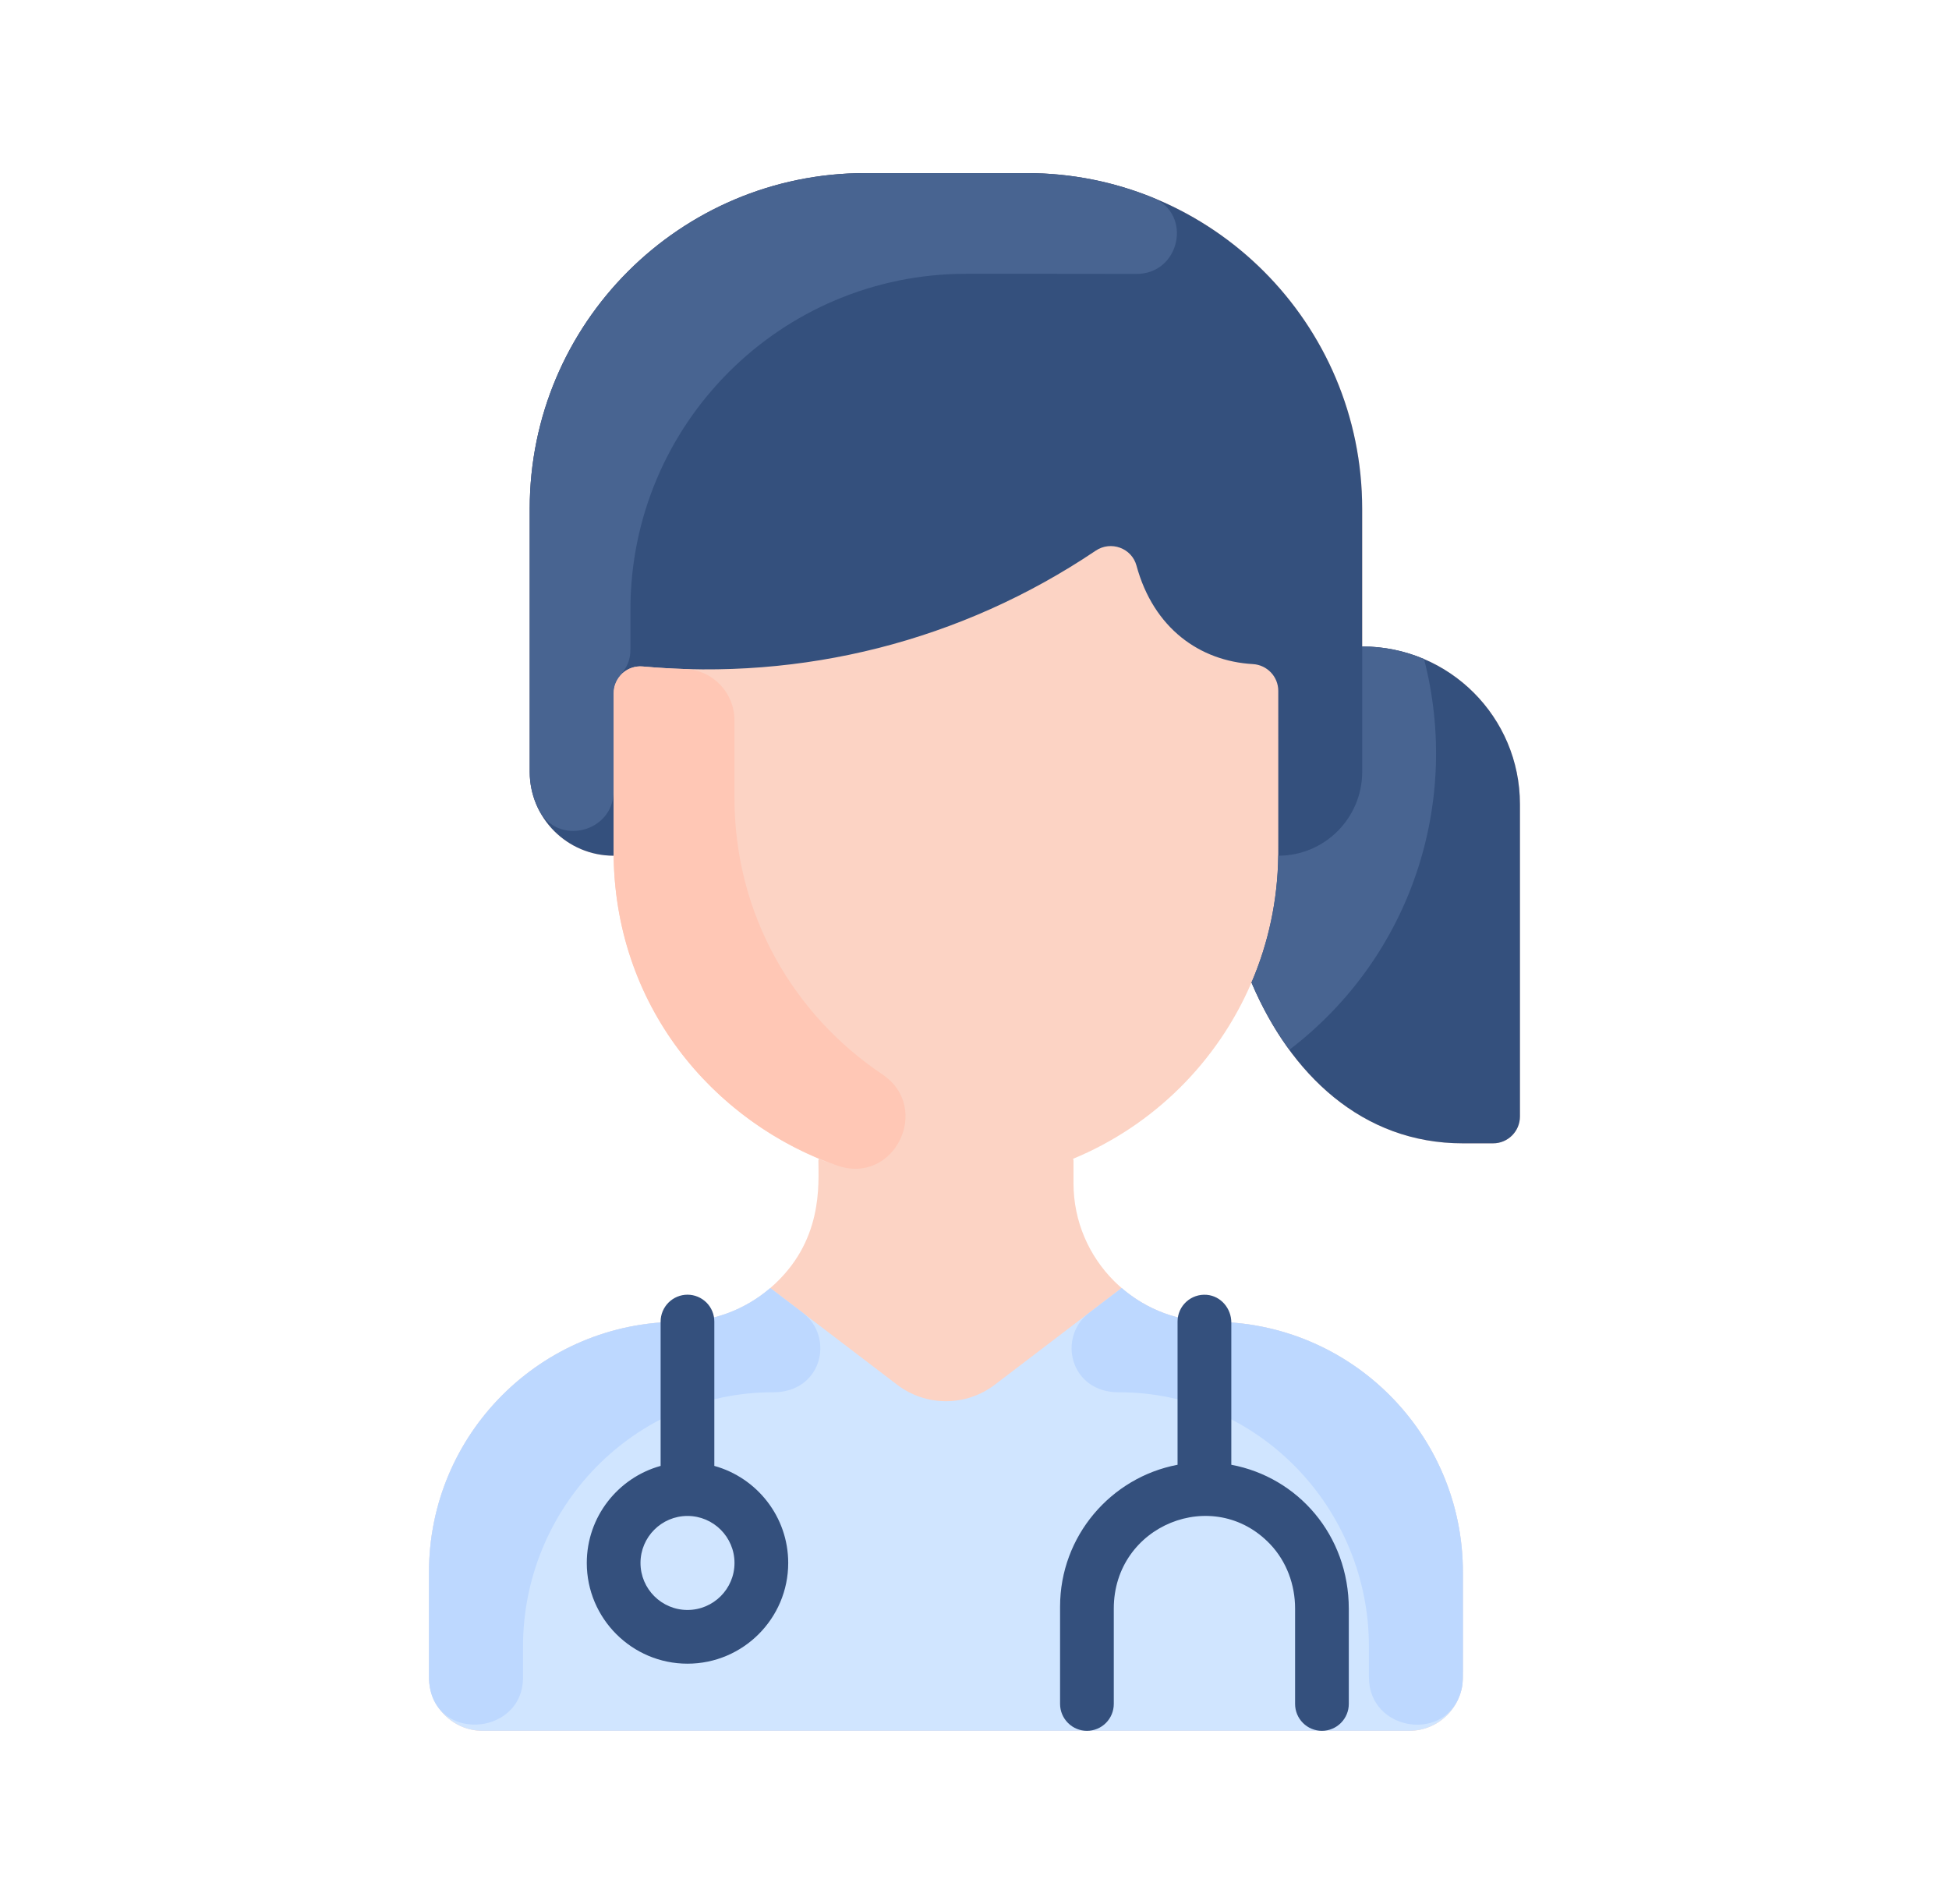
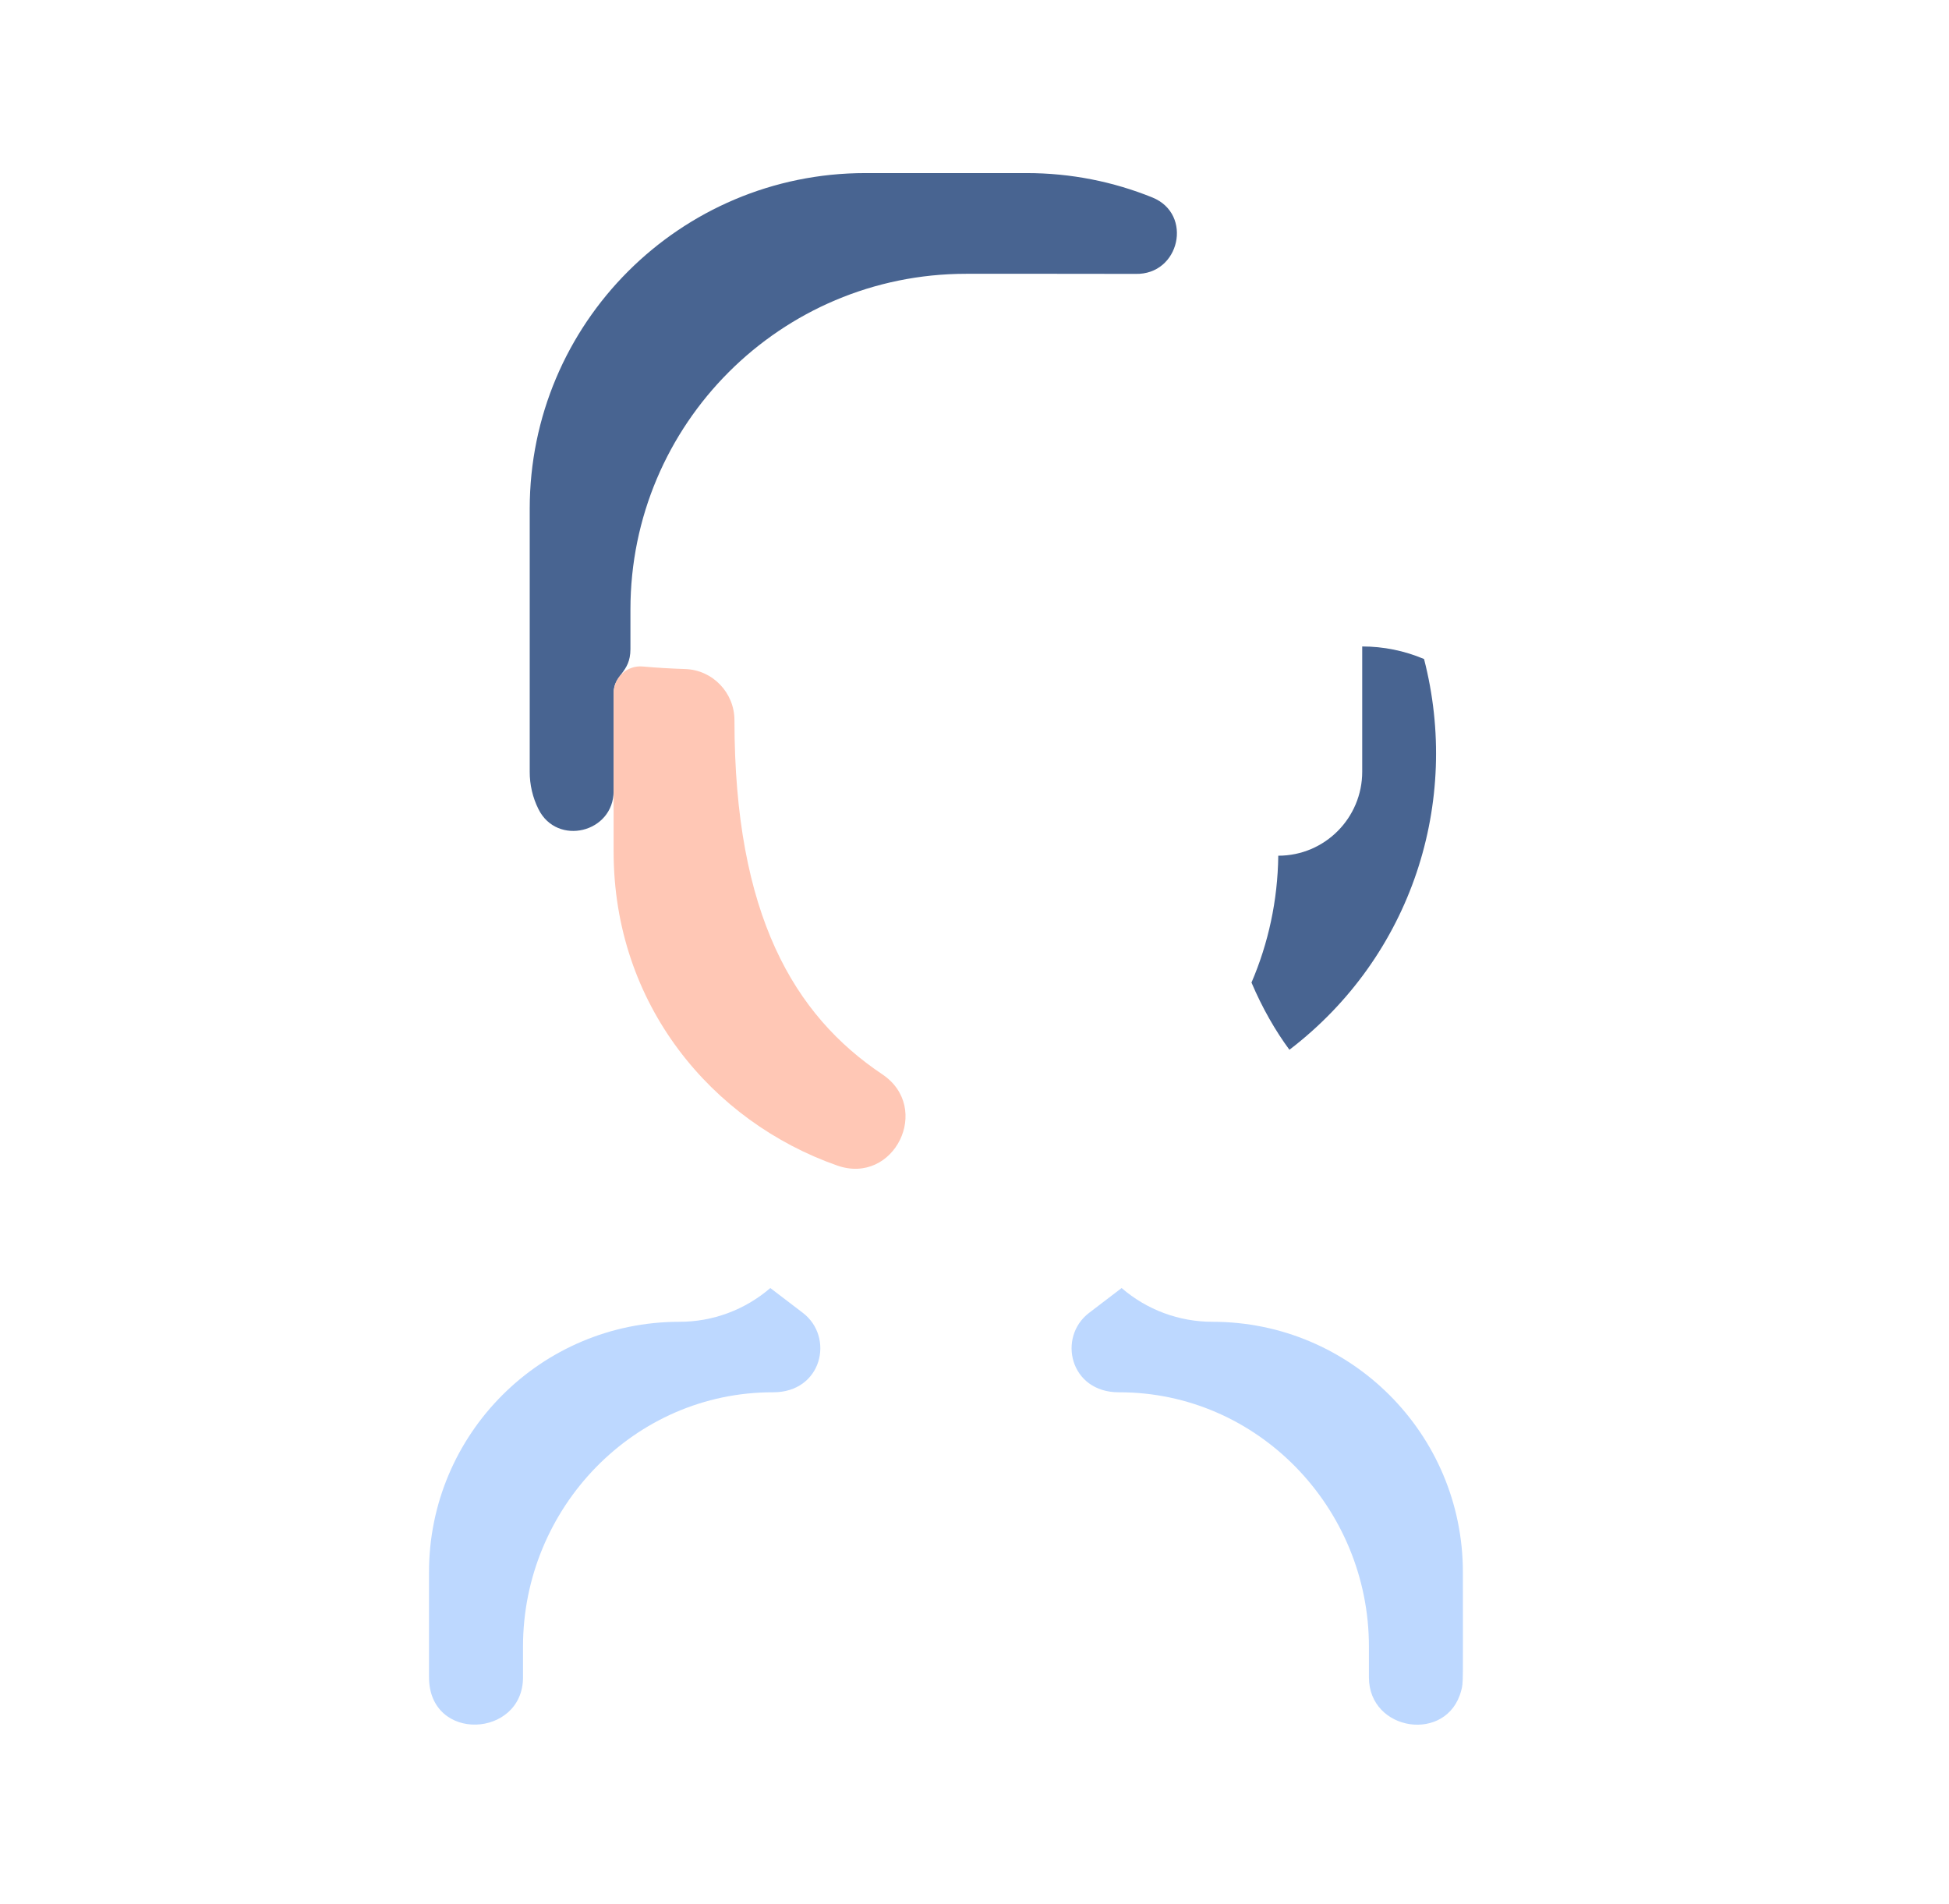
<svg xmlns="http://www.w3.org/2000/svg" width="43" height="42" viewBox="0 0 43 42" fill="none">
-   <path d="M30.054 14.261V11.224C30.054 7.134 26.738 3.818 22.648 3.818H19.093C15.002 3.818 11.687 7.134 11.687 11.224V17.025C11.687 18.048 12.516 18.877 13.538 18.877V18.788C13.538 22.03 15.588 24.625 18.292 25.653C18.217 25.625 18.141 25.596 18.067 25.564L18.056 25.592C18.056 26.122 18.171 27.4 16.995 28.414C16.437 28.896 15.725 29.16 14.988 29.159C11.938 29.159 9.465 31.632 9.465 34.682V36.997C9.465 37.652 9.995 38.182 10.65 38.182H31.09C31.745 38.182 32.275 37.652 32.275 36.997V34.682C32.275 31.632 29.803 29.159 26.753 29.159C25.066 29.159 23.684 27.798 23.684 26.098V25.592L23.673 25.564C25.45 24.83 26.862 23.423 27.611 21.675C28.466 23.695 30.054 25.224 32.275 25.222H32.942C33.269 25.222 33.534 24.956 33.534 24.629V17.742C33.534 15.819 31.976 14.261 30.054 14.261Z" fill="#FCD3C4" />
-   <path d="M33.534 17.742V24.629C33.534 24.956 33.269 25.222 32.942 25.222H32.275C30.053 25.225 28.466 23.695 27.611 21.675C27.981 20.815 28.189 19.869 28.201 18.877C28.203 18.828 28.202 19.024 28.202 15.241C28.202 14.927 27.956 14.668 27.641 14.65C26.47 14.583 25.45 13.86 25.074 12.478C24.969 12.089 24.508 11.923 24.174 12.148C21.206 14.147 17.703 15.021 14.182 14.703C13.836 14.672 13.538 14.946 13.538 15.293V18.877C12.515 18.877 11.687 18.048 11.687 17.025V11.224C11.687 7.134 15.002 3.818 19.093 3.818H22.648C26.738 3.818 30.053 7.134 30.053 11.224V14.261C31.976 14.261 33.534 15.819 33.534 17.742Z" fill="#34507D" />
  <path d="M25.424 4.356C26.329 4.723 26.029 6.066 25.053 6.042C24.903 6.039 21.24 6.04 21.314 6.04C17.224 6.04 13.909 9.356 13.909 13.446V14.319C13.909 14.855 13.538 14.874 13.538 15.293V17.45C13.538 18.371 12.29 18.674 11.88 17.85C11.752 17.594 11.686 17.311 11.687 17.025V11.224C11.687 7.134 15.003 3.818 19.093 3.818H22.648C23.63 3.818 24.567 4.009 25.424 4.356Z" fill="#486491" />
-   <path d="M19.465 23.699C20.571 24.44 19.728 26.153 18.471 25.712C15.71 24.743 13.538 22.166 13.538 18.788V15.293C13.538 14.945 13.836 14.671 14.182 14.703C14.492 14.731 14.803 14.749 15.114 14.759C15.722 14.777 16.204 15.28 16.204 15.889V17.603C16.204 20.182 17.52 22.397 19.465 23.699Z" fill="#FFC7B5" />
+   <path d="M19.465 23.699C20.571 24.44 19.728 26.153 18.471 25.712C15.71 24.743 13.538 22.166 13.538 18.788V15.293C13.538 14.945 13.836 14.671 14.182 14.703C14.492 14.731 14.803 14.749 15.114 14.759C15.722 14.777 16.204 15.28 16.204 15.889C16.204 20.182 17.52 22.397 19.465 23.699Z" fill="#FFC7B5" />
  <path d="M28.448 23.158C28.14 22.742 27.848 22.234 27.611 21.675C27.981 20.815 28.19 19.869 28.202 18.877C29.233 18.877 30.054 18.04 30.054 17.025V14.261C30.523 14.261 30.986 14.355 31.418 14.538C32.231 17.68 31.157 21.086 28.448 23.158Z" fill="#486491" />
-   <path d="M32.275 34.682V36.997C32.275 37.651 31.745 38.182 31.09 38.182H10.65C9.995 38.182 9.465 37.651 9.465 36.997V34.682C9.465 31.629 11.941 29.159 14.988 29.159C15.738 29.159 16.442 28.889 16.995 28.414L19.793 30.547C20.102 30.783 20.481 30.911 20.87 30.911C21.26 30.911 21.638 30.783 21.948 30.547L24.746 28.414C25.734 29.263 26.734 29.142 27.165 29.175C30.023 29.385 32.275 31.77 32.275 34.682Z" fill="#D0E5FF" />
  <path d="M17.055 30.714C13.993 30.708 11.539 33.262 11.539 36.324V37.003C11.539 38.336 9.465 38.45 9.465 36.997V34.682C9.465 31.632 11.938 29.159 14.988 29.159C15.725 29.16 16.437 28.896 16.995 28.414L17.712 28.961C18.415 29.497 18.138 30.717 17.055 30.714Z" fill="#BDD8FF" />
  <path d="M24.686 30.714C27.747 30.708 30.202 33.262 30.202 36.323V37.003C30.202 38.202 31.932 38.458 32.237 37.298C32.288 37.101 32.275 37.222 32.275 34.682C32.275 31.632 29.802 29.159 26.753 29.159C26.016 29.16 25.303 28.896 24.746 28.414L24.029 28.961C23.325 29.497 23.603 30.717 24.686 30.714Z" fill="#BDD8FF" />
-   <path d="M29.758 35.494V37.589C29.758 37.746 29.695 37.897 29.584 38.008C29.473 38.12 29.322 38.182 29.165 38.182C29.008 38.182 28.857 38.12 28.746 38.008C28.635 37.897 28.573 37.746 28.573 37.589V35.485C28.573 34.961 28.386 34.448 28.025 34.067C26.78 32.754 24.573 33.642 24.573 35.485V37.589C24.573 37.746 24.511 37.897 24.4 38.008C24.289 38.12 24.138 38.182 23.981 38.182C23.824 38.182 23.673 38.12 23.562 38.008C23.451 37.897 23.388 37.746 23.388 37.589V35.442C23.388 33.888 24.507 32.592 25.98 32.313V29.154C25.98 28.805 26.279 28.534 26.626 28.564C26.936 28.591 27.166 28.864 27.166 29.175V32.313C28.632 32.587 29.758 33.862 29.758 35.494ZM15.76 32.338V29.154C15.76 28.997 15.698 28.846 15.587 28.735C15.476 28.624 15.325 28.561 15.168 28.561C15.011 28.561 14.86 28.624 14.749 28.735C14.638 28.846 14.575 28.997 14.575 29.154V32.338C13.637 32.598 12.946 33.459 12.946 34.479C12.946 35.704 13.943 36.701 15.168 36.701C16.393 36.701 17.39 35.704 17.39 34.479C17.39 33.459 16.699 32.598 15.76 32.338ZM15.168 35.516C14.596 35.516 14.131 35.051 14.131 34.479C14.131 33.907 14.596 33.442 15.168 33.442C15.74 33.442 16.205 33.907 16.205 34.479C16.205 35.051 15.74 35.516 15.168 35.516Z" fill="#34507D" />
</svg>